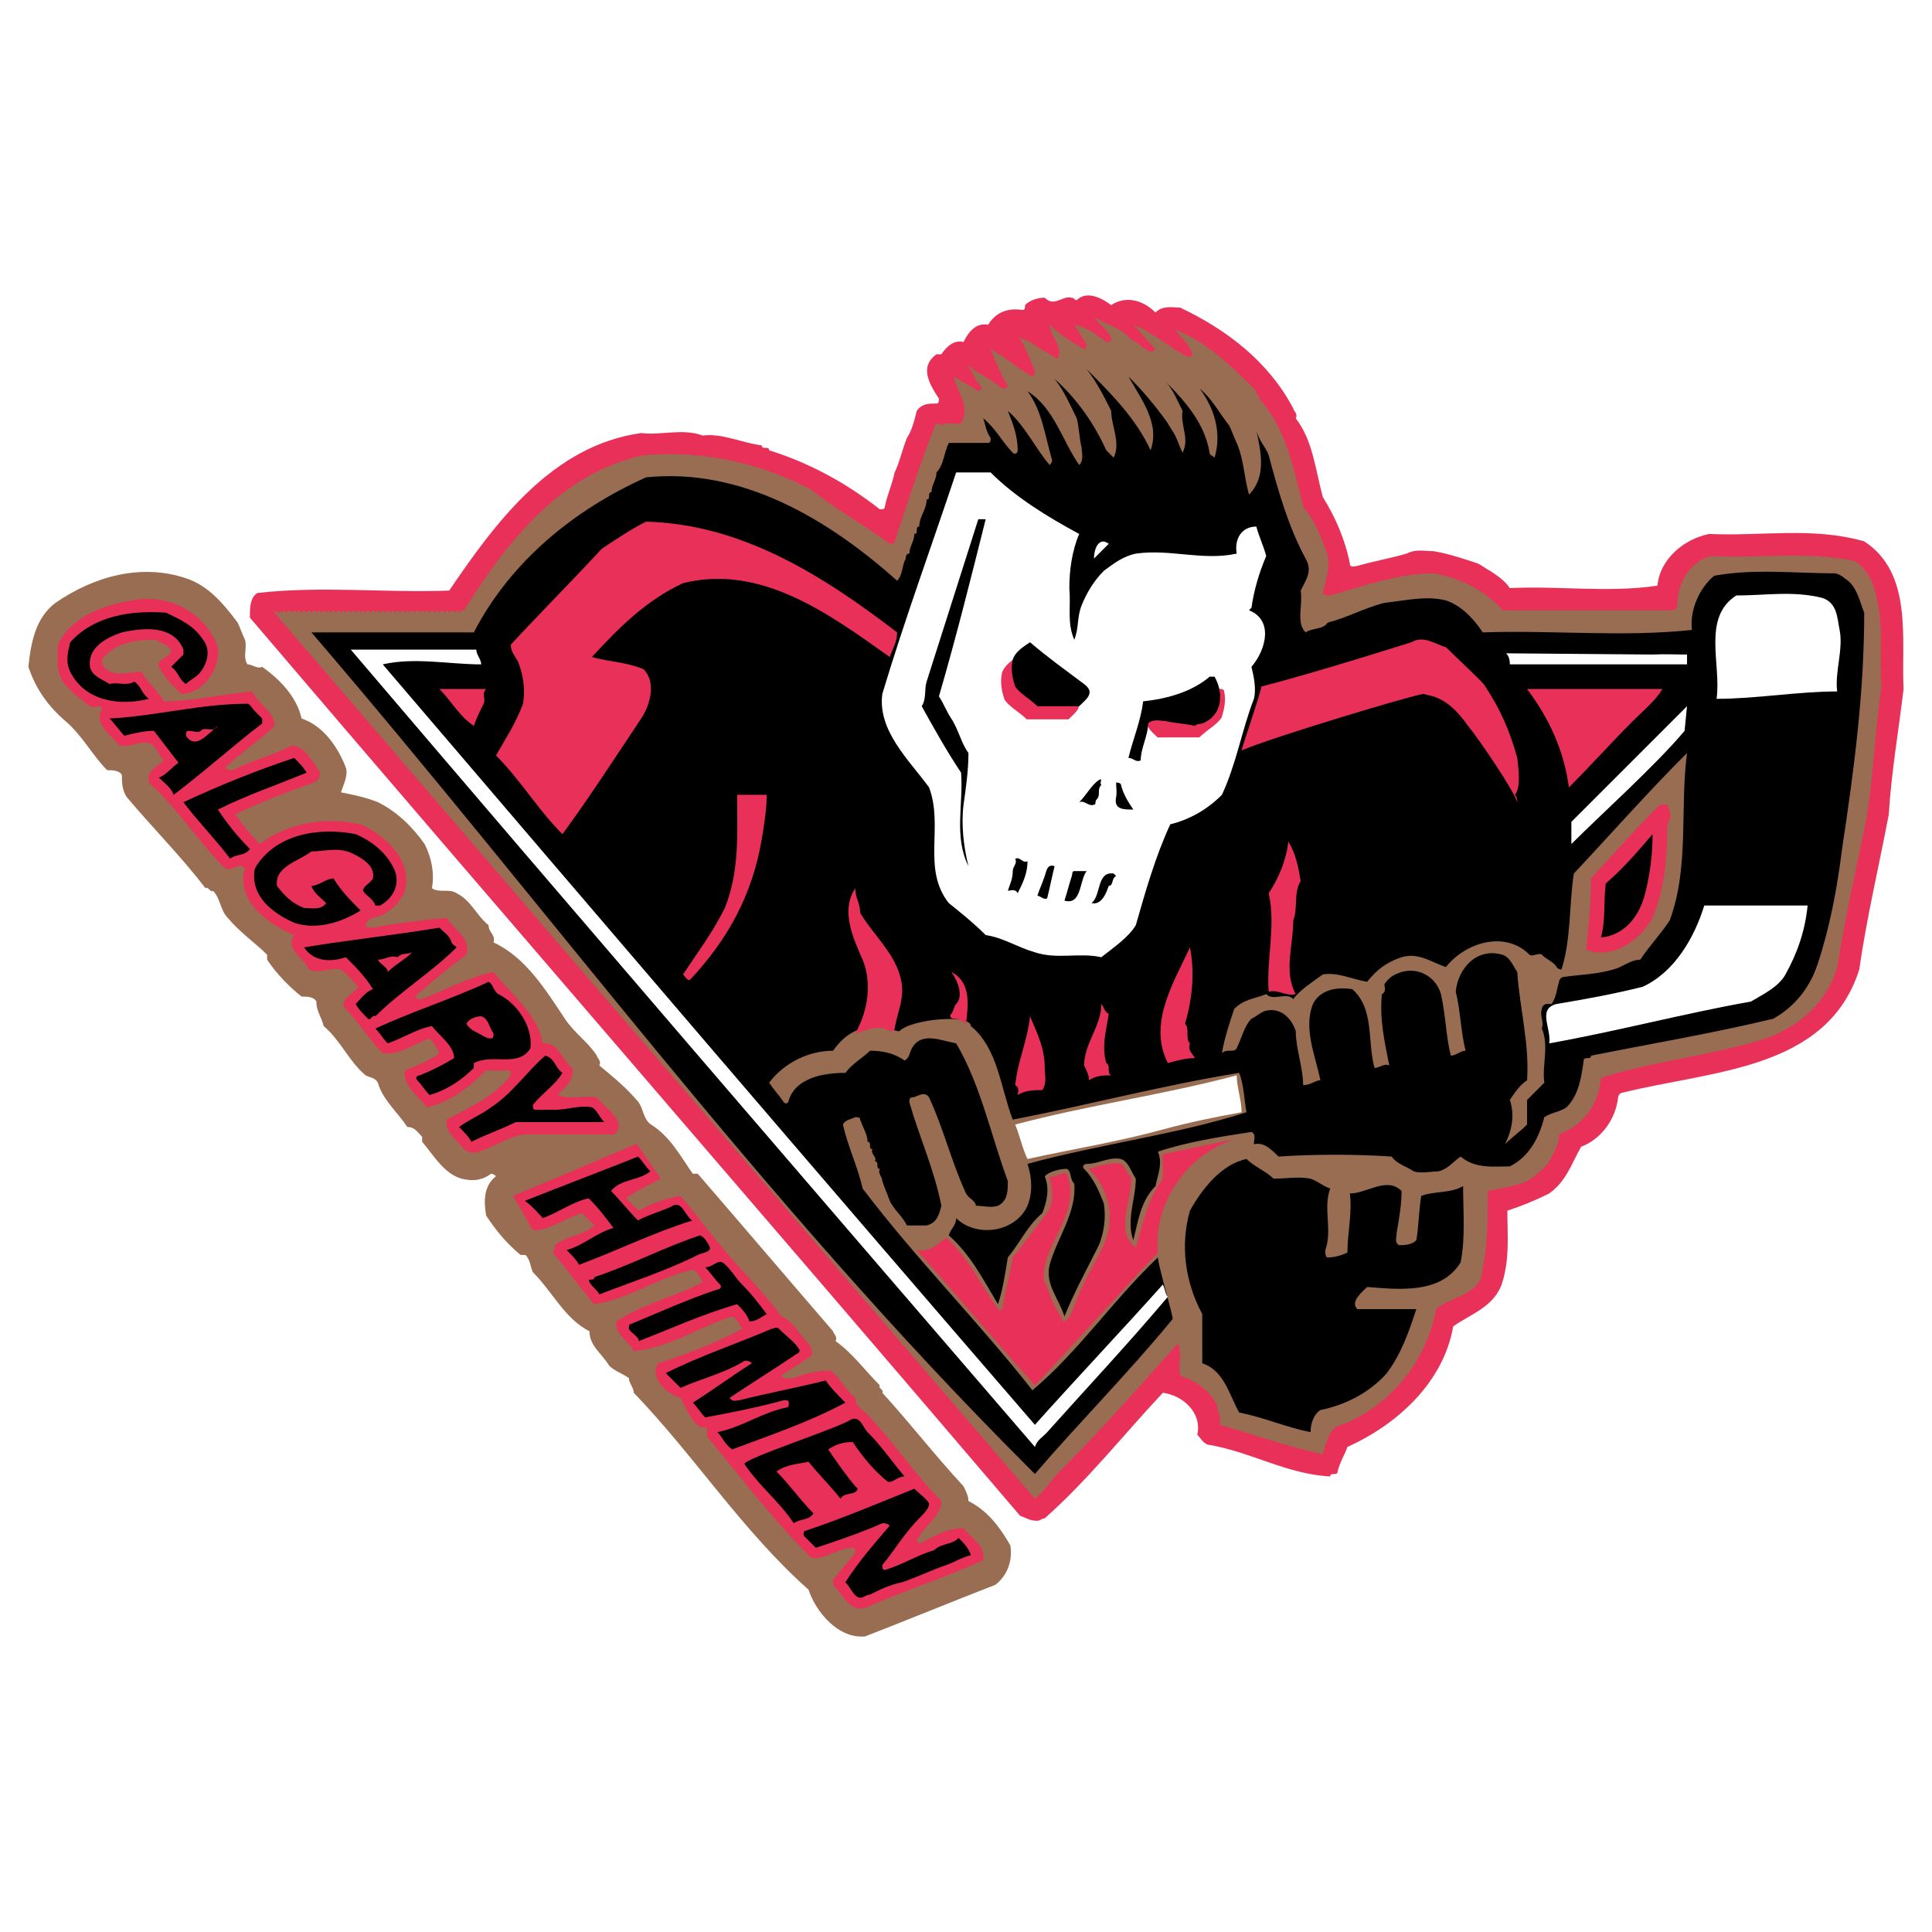
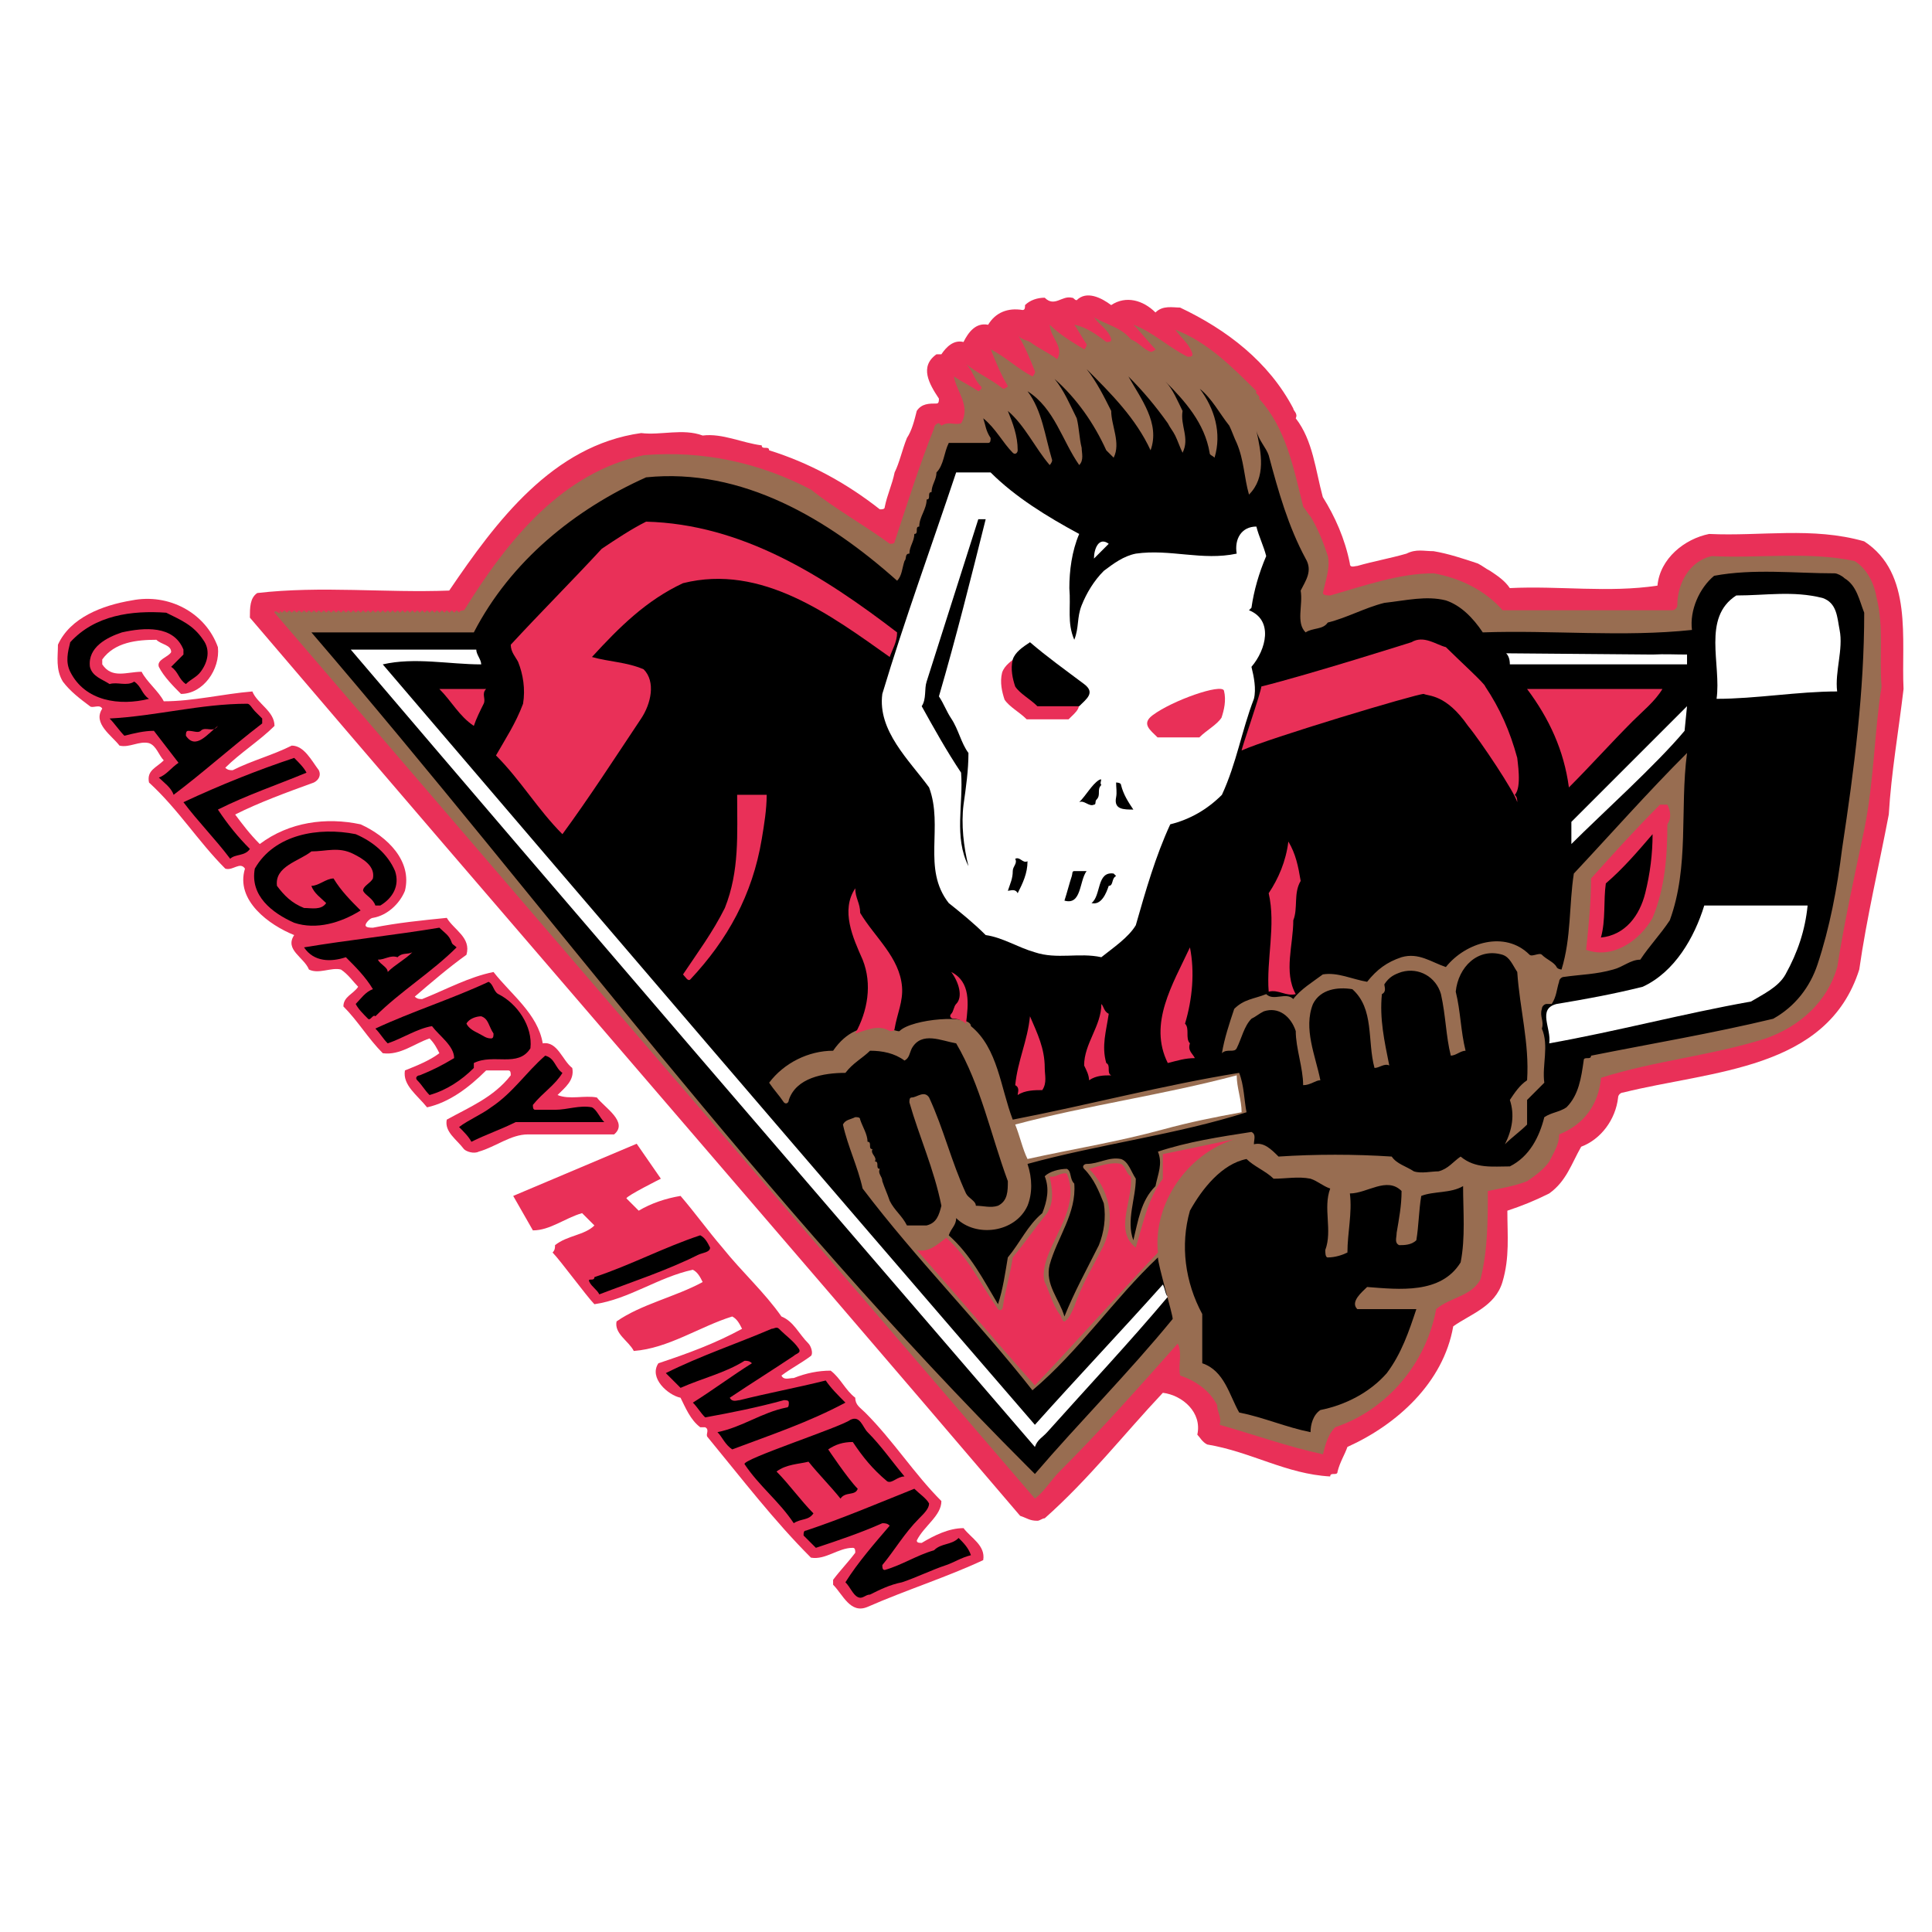
<svg xmlns="http://www.w3.org/2000/svg" version="1.0" id="Layer_1" x="0px" y="0px" width="192.756px" height="192.756px" viewBox="0 0 192.756 192.756" enable-background="new 0 0 192.756 192.756" xml:space="preserve">
  <g>
    <polygon fill-rule="evenodd" clip-rule="evenodd" fill="#FFFFFF" points="0,0 192.756,0 192.756,192.756 0,192.756 0,0  " />
-     <path fill-rule="evenodd" clip-rule="evenodd" fill="#986D51" d="M100.798,154.182c0.245,1.473-0.246,2.947-1.474,3.928   c-4.419,1.719-8.593,3.438-13.012,5.156c-2.701,0.246-4.911-2.455-5.647-4.664c-6.629-5.893-11.294-13.258-17.432-19.643   c0-0.49-0.491-0.982-0.491-1.473c-0.737-0.49-1.473-0.736-1.964-1.229c-0.736-1.227-1.964-1.963-1.964-3.436   c-2.455-1.229-3.683-3.93-5.647-5.893c-0.246-0.492-0.246-1.229-0.737-1.719h-0.491c-1.474-1.229-2.456-2.455-3.438-3.93   c-0.246-1.473-0.246-2.945,0.982-3.928c0,0-0.245-0.246-0.491-0.246c-0.982,0.736-1.964,0.736-2.946,0.492   c-1.719-0.492-2.701-2.211-3.928-3.684c0,0,0-0.246,0-0.49c-0.491-0.492-0.737-0.982-1.474-0.982   c-0.982-1.473-2.455-2.701-2.946-4.42c-0.246-0.49-0.737-0.49-1.228-0.736c-1.718-1.473-2.455-3.438-4.173-4.91   c-0.246-0.982-0.737-1.473-0.737-2.455c-0.246-0.492-0.982-0.492-1.473-0.492c-1.228-0.98-2.455-2.209-3.438-3.682   c0-0.245,0-0.491,0-0.491c-1.228-1.228-2.701-2.209-3.928-3.683c-0.736-0.737-0.736-1.964-1.473-2.701   c-0.246,0.246-0.491-0.491-0.737-0.246c-2.456-3.191-5.156-5.892-7.856-9.084c-0.491-0.736-0.491-1.473-0.491-2.209   c-0.246-0.491-0.982-0.491-1.473-0.491c-1.473-1.473-2.455-3.438-4.174-4.91c-1.719-1.474-2.946-3.192-3.683-5.402   c0.246-2.455,0.737-4.911,2.701-6.383c3.928-2.701,8.593-3.929,13.013-2.456c2.21,0.737,3.683,2.456,5.156,4.419   c0.245,0.491,0.491,1.228,0.736,1.719c0.246,0.736-0.246,1.718,0.246,2.455c0.491,0,0.982,0.491,1.473,0.246   c1.718,1.228,3.437,2.946,3.928,5.156c2.21,0.737,3.683,2.946,4.419,4.911c0.246,0.737-0.246,1.719-0.491,2.455   c1.228,0.246,2.455,0.491,3.683,0.982c1.964,0.982,3.437,2.455,4.665,4.174c0.736,1.473,0.982,2.946,0.736,4.419   c0.736,0.491,1.719,0,2.455,0.491c1.473,0.737,1.964,2.21,3.192,3.192c0,0.737,0.736,0.982,0.491,1.719   c3.191,1.473,5.156,4.664,7.12,7.611c0.982,1.473,2.209,2.209,3.191,3.682c0,0.246,0.491,0.492,0.246,0.982   c1.473,1.229,2.701,2.209,3.928,3.684c0.491,0.736,0.491,1.719,1.228,2.209c1.964,1.229,2.946,3.191,4.173,4.91h0.491   c4.665,5.402,8.839,10.312,13.503,15.715c0,0.244,0.491,0.49,0.246,0.98c1.718,1.229,2.946,2.947,4.419,4.42   c-0.245,0.246,0.491,0.49,0.246,0.736c2.701,2.947,5.156,6.139,8.102,9.33c0.246,0.49,0.491,0.982,0.491,1.473   C98.588,150.744,99.815,152.463,100.798,154.182L100.798,154.182z" />
    <path fill-rule="evenodd" clip-rule="evenodd" fill="#E93058" d="M86.312,140.924c2.826,2.826,4.91,6.139,7.611,8.838   c0,1.473-1.719,2.455-2.455,3.93c0,0.244,0.245,0.244,0.491,0.244c1.228-0.736,2.7-1.473,4.173-1.473   c0.737,0.982,2.21,1.719,1.964,3.191c-3.683,1.719-7.611,2.947-11.539,4.666c-1.719,0.736-2.456-1.229-3.438-2.211   c0,0,0-0.244,0-0.49c0.737-0.982,1.474-1.719,2.21-2.701c0-0.244,0-0.49-0.246-0.49c-1.473,0-2.701,1.227-4.174,0.98   c-3.683-3.682-6.875-7.855-10.312-12.029c-0.245-0.246,0.246-0.736-0.245-0.982c-0.246,0-0.246,0-0.491,0   c-0.982-0.736-1.473-1.965-1.964-2.945c-1.228-0.246-3.192-1.965-2.21-3.438c2.946-0.982,5.647-1.965,8.348-3.438   c-0.246-0.492-0.491-0.982-0.982-1.229c-3.192,0.982-6.384,3.191-9.821,3.438c-0.491-0.982-1.964-1.719-1.719-2.945   c2.455-1.719,5.893-2.455,8.593-3.93c-0.246-0.49-0.491-0.98-0.982-1.227c-3.437,0.736-6.383,2.945-9.82,3.438   c-0.737-0.736-3.438-4.42-4.174-5.156c0.246-0.246,0.246-0.492,0.246-0.736c1.228-0.982,2.946-0.982,3.929-1.965   c-0.491-0.49-0.737-0.736-1.228-1.229c-1.718,0.492-3.191,1.721-4.91,1.721l-1.964-3.438l12.319-5.207l2.412,3.488   c0,0-3.437,1.719-3.437,1.963c0.491,0.492,0.737,0.736,1.228,1.229c1.228-0.736,2.701-1.229,4.174-1.473   c1.473,1.717,2.7,3.438,4.173,5.154c1.964,2.457,4.174,4.42,5.893,6.875c1.227,0.492,1.718,1.719,2.7,2.701   c0.246,0.246,0.491,0.982,0.246,1.229c-0.982,0.736-1.964,1.227-2.946,1.963c0.245,0.492,0.736,0.246,1.227,0.246   c1.228-0.49,2.456-0.736,3.683-0.736c0.982,0.736,1.473,1.963,2.455,2.701C85.33,140.188,85.821,140.432,86.312,140.924   L86.312,140.924z" />
    <path fill-rule="evenodd" clip-rule="evenodd" fill="#E93058" d="M52.675,113.18c-1.718,0-3.192,1.229-4.91,1.719   c-0.491,0.246-1.228,0-1.473-0.246c-0.737-0.982-1.964-1.719-1.719-2.945c2.209-1.229,4.665-2.211,6.384-4.42   c0-0.246,0-0.49-0.246-0.49c-0.737,0-1.473,0-2.21,0c-1.719,1.717-3.683,3.191-5.893,3.682c-0.982-1.227-2.455-2.209-2.209-3.682   c1.228-0.492,2.455-0.982,3.437-1.719c-0.245-0.492-0.491-0.982-0.982-1.475c-1.473,0.492-2.946,1.719-4.665,1.475   c-1.473-1.475-2.455-3.191-3.928-4.666c0-0.982,0.982-1.227,1.473-1.963c-0.491-0.492-0.982-1.229-1.719-1.719   c-0.982-0.246-2.209,0.491-3.191,0c-0.491-1.228-2.455-1.964-1.474-3.438c-2.455-0.982-5.892-3.437-4.91-6.629   c-0.491-0.736-1.228,0.246-1.964,0c-2.701-2.701-4.665-5.893-7.611-8.593c-0.246-1.228,0.736-1.473,1.473-2.209   c-0.491-0.491-0.737-1.473-1.473-1.719c-0.982-0.245-1.964,0.491-2.946,0.246c-0.737-0.982-2.701-2.21-1.719-3.683   c-0.246-0.491-0.982,0-1.228-0.246c-0.982-0.736-1.964-1.473-2.701-2.455c-0.736-1.228-0.491-2.456-0.491-3.683   c1.228-2.701,4.419-3.928,7.366-4.419c3.683-0.737,7.366,1.228,8.593,4.665c0.246,2.21-1.473,4.665-3.683,4.665   c-0.736-0.737-1.718-1.719-2.209-2.701c-0.246-0.736,0.982-0.982,1.228-1.473c0-0.736-0.982-0.736-1.473-1.228   c-1.964,0-4.174,0.246-5.401,1.964c0,0.245,0,0.245,0,0.491c0.982,1.473,2.456,0.737,3.928,0.737   c0.491,0.982,1.719,1.964,2.21,2.946c2.946,0,5.893-0.737,8.839-0.982c0.491,1.227,2.209,1.964,2.209,3.437   c-1.473,1.473-3.438,2.701-4.911,4.174c0.246,0.246,0.491,0.246,0.737,0.246c1.964-0.982,3.928-1.473,5.893-2.455   c1.228,0,1.964,1.473,2.701,2.455c0.246,0.491,0,0.982-0.491,1.228c-2.701,0.982-5.401,1.964-7.856,3.192   c0.736,0.982,1.473,1.964,2.455,2.946c2.946-2.21,6.629-2.701,10.066-1.964c2.701,1.228,5.156,3.683,4.419,6.629   c-0.491,1.228-1.719,2.456-3.192,2.701c-0.246,0-0.737,0.491-0.737,0.736c0,0.246,0.491,0.246,0.737,0.246   c2.455-0.491,4.911-0.737,7.366-0.982c0.737,1.228,2.455,1.964,1.964,3.683c-1.718,1.228-3.437,2.7-5.156,4.173   c0.246,0.246,0.491,0.246,0.737,0.246c2.455-0.982,4.665-2.209,7.12-2.7c1.719,2.21,4.419,4.173,4.91,7.12   c1.473-0.246,1.964,1.719,2.946,2.455c0.246,1.227-0.736,1.963-1.473,2.701c1.228,0.49,2.701,0,3.928,0.244   c0.737,0.982,3.192,2.455,1.719,3.684C58.322,113.18,55.622,113.18,52.675,113.18L52.675,113.18z" />
    <path fill-rule="evenodd" clip-rule="evenodd" d="M20.021,67.022c-0.417,0.556-0.982,0.736-1.473,1.228   c-0.736-0.491-0.736-1.228-1.473-1.719c0.491-0.491,0.737-0.736,1.228-1.228c0-0.246,0-0.246,0-0.491   c-0.982-2.455-3.929-2.209-6.138-1.719c-1.473,0.491-3.438,1.473-3.192,3.438c0.246,0.982,1.228,1.228,1.964,1.719   c0.736-0.246,1.719,0.245,2.455-0.246c0.736,0.491,0.736,1.228,1.473,1.719c-2.946,0.736-6.384,0.246-7.857-2.701   c-0.491-0.982-0.245-1.964,0-2.946c2.455-2.701,6.138-3.192,9.576-2.946c1.473,0.736,2.701,1.228,3.683,2.701   C21.003,64.812,20.758,66.04,20.021,67.022L20.021,67.022z" />
    <path fill-rule="evenodd" clip-rule="evenodd" d="M25.422,70.95c0.246,0.246,0.491,0.491,0.737,0.736c0,0.246,0,0.491,0,0.491   c-3.192,2.455-5.893,4.91-8.839,7.12c-0.246-0.736-0.982-1.228-1.473-1.719c0.737-0.245,1.228-0.982,1.964-1.473   c-0.737-0.982-1.719-2.209-2.456-3.191c-0.982,0-1.964,0.245-2.946,0.491c-0.491-0.491-0.982-1.228-1.473-1.719   c4.665-0.245,9.084-1.473,13.749-1.473C24.932,70.213,25.177,70.705,25.422,70.95L25.422,70.95z" />
    <path fill-rule="evenodd" clip-rule="evenodd" d="M21.74,80.771c0.982,1.473,1.964,2.701,3.192,3.928   c-0.491,0.737-1.473,0.491-1.964,0.982c-1.473-1.964-3.192-3.683-4.665-5.646c3.683-1.719,7.365-3.192,11.048-4.419   c0.492,0.491,0.982,0.982,1.228,1.473C27.632,78.316,24.686,79.298,21.74,80.771L21.74,80.771z" />
    <path fill-rule="evenodd" clip-rule="evenodd" d="M35.244,85.19c-1.473-0.736-2.701-0.246-4.174-0.246   c-1.228,0.982-3.683,1.473-3.438,3.438c0.737,0.982,1.473,1.718,2.701,2.209c0.737,0,1.719,0.246,2.209-0.491   c-0.491-0.491-1.228-0.982-1.473-1.718c0.736,0,1.473-0.737,2.209-0.737c0.736,1.228,1.718,2.21,2.701,3.192   c-1.964,1.228-4.419,1.964-6.629,1.228c-2.209-0.982-4.419-2.701-3.928-5.402c1.964-3.438,6.384-4.174,10.066-3.438   c1.719,0.737,3.192,1.964,3.928,3.683c0.491,1.473-0.245,2.701-1.473,3.437c-0.245,0-0.491,0-0.491,0   c-0.246-0.736-0.982-0.982-1.228-1.473c0-0.491,0.736-0.736,0.982-1.228C37.453,86.418,36.226,85.681,35.244,85.19L35.244,85.19z" />
    <path fill-rule="evenodd" clip-rule="evenodd" d="M45.064,94.029c0.078,0.233,0.246,0.245,0.491,0.491   c-2.455,2.455-5.647,4.419-8.102,6.874c-0.246-0.246-0.491,0.492-0.736,0.246c-0.491-0.492-0.982-0.982-1.228-1.475   c0.491-0.49,0.982-1.227,1.719-1.473c-0.737-1.227-1.719-2.209-2.701-3.191c-1.473,0.491-3.192,0.491-4.174-0.982   c4.419-0.737,9.084-1.228,13.503-1.964C44.328,93.047,44.819,93.292,45.064,94.029L45.064,94.029z" />
    <path fill-rule="evenodd" clip-rule="evenodd" d="M49.729,99.186c1.863,0.932,3.438,3.191,3.192,5.4   c-1.228,1.965-3.683,0.492-5.647,1.473v0.492c-1.228,1.227-2.701,2.209-4.419,2.701c-0.491-0.492-0.736-0.982-1.228-1.475   c-0.246-0.244,0-0.49,0.245-0.49c1.228-0.49,2.21-0.982,3.438-1.719c0-1.227-1.474-2.209-2.21-3.191   c-1.473,0.244-2.946,1.227-4.419,1.719c-0.491-0.492-0.737-0.982-1.228-1.475c3.683-1.717,7.611-2.945,11.294-4.664   C49.238,98.203,49.238,98.939,49.729,99.186L49.729,99.186z" />
    <path fill-rule="evenodd" clip-rule="evenodd" d="M55.376,110.725c1.228,0,2.456-0.49,3.683-0.246   c0.491,0.246,0.737,0.982,1.228,1.473c-2.946,0-5.893,0-8.839,0c-1.473,0.738-2.946,1.229-4.419,1.965   c-0.246-0.49-0.736-0.982-1.228-1.473c0.982-0.736,2.209-1.229,3.192-1.965c2.209-1.473,3.437-3.438,5.401-5.156   c0.982,0.246,0.982,1.229,1.719,1.719c-0.737,1.229-1.964,1.965-2.946,3.193c0,0.244,0,0.49,0.246,0.49   C54.148,110.725,54.64,110.725,55.376,110.725L55.376,110.725z" />
-     <path fill-rule="evenodd" clip-rule="evenodd" d="M60.959,118.828c0.982,0.982,1.719,1.965,2.701,2.945   c0.736-0.49,3.192-1.227,3.437-1.473c0.982-0.49,1.228,0.982,1.964,1.473c-3.928,1.229-7.365,2.947-11.294,4.42   c-0.246-0.49-0.736-0.982-1.228-1.473c1.719-0.49,2.946-1.719,4.665-2.209c-0.737-0.982-1.473-1.965-2.456-2.947   c-1.473,0.246-3.128,1.471-4.601,1.963c0,0-1.046-1.227-1.782-1.717c3.683-1.473,7.611-2.947,11.294-4.42   c0.491,0.49,0.736,0.982,1.228,1.473C63.66,117.846,61.941,117.6,60.959,118.828L60.959,118.828z" />
    <path fill-rule="evenodd" clip-rule="evenodd" d="M69.616,125.211c-3.144,1.572-6.629,2.699-9.821,3.928   c-0.246-0.49-0.737-0.736-0.982-1.229c-0.246-0.49,0.491,0,0.491-0.49c3.683-1.229,6.875-2.947,10.557-4.174   c0.491,0.246,0.736,0.736,0.982,1.227C70.844,124.965,70.107,124.965,69.616,125.211L69.616,125.211z" />
-     <path fill-rule="evenodd" clip-rule="evenodd" d="M74.036,128.156c0.982,0.982,1.719,1.965,2.456,2.947   c-0.492,0.244-0.982,0.736-1.719,0.736c-0.246-0.736-0.737-1.229-1.228-1.719c-3.437,0.982-6.629,2.455-9.821,3.682   c0-0.49-0.736-0.736-0.982-1.227c0-0.246,0-0.492,0.246-0.492c2.946-1.227,5.647-2.455,8.593-3.436   c0.246,0,0.491-0.246,0.246-0.492c-0.491-0.49-0.982-1.227-1.473-1.719c0.736,0,1.228-0.736,1.718-0.49   C72.808,126.438,73.299,127.42,74.036,128.156L74.036,128.156z" />
    <path fill-rule="evenodd" clip-rule="evenodd" d="M79.683,134.539c0.304,0.457-0.246,0.492-0.491,0.738   c-2.209,1.473-4.174,2.699-6.383,4.174c0.246,0.49,0.736,0.244,0.982,0.244c2.946-0.736,5.647-1.227,8.593-1.963   c0.491,0.736,1.228,1.473,1.964,2.209c-3.683,1.965-7.366,3.191-11.294,4.666c-0.737-0.492-0.982-1.229-1.473-1.721   c2.455-0.49,4.419-1.963,6.875-2.455c0.246,0,0.246-0.244,0.246-0.49s-0.246-0.246-0.491-0.246   c-2.701,0.736-5.156,1.229-7.856,1.719c-0.491-0.49-0.737-0.982-1.228-1.473c1.964-1.229,3.929-2.701,5.893-3.928   c-0.245-0.246-0.491-0.246-0.736-0.246c-1.964,1.229-4.174,1.719-6.383,2.701c-0.491-0.492-0.982-0.982-1.473-1.473   c3.437-1.719,7.12-2.947,10.557-4.42c0.246,0,0.491-0.246,0.737,0C78.455,133.312,79.191,133.803,79.683,134.539L79.683,134.539z" />
    <path fill-rule="evenodd" clip-rule="evenodd" d="M86.558,142.887c1.355,1.357,2.455,2.947,3.683,4.42   c-0.737,0-1.228,0.736-1.719,0.492c-1.473-1.229-2.455-2.455-3.437-3.93c-0.982,0-1.718,0.246-2.455,0.738   c0,0,1.964,2.945,2.946,3.928c-0.246,0.736-1.228,0.244-1.719,0.982c-0.982-1.229-2.209-2.455-3.192-3.684   c-0.982,0.246-2.209,0.246-3.191,0.982c1.228,1.227,2.455,2.945,3.683,4.174c-0.491,0.736-1.228,0.49-1.964,0.982   c-1.473-2.211-3.437-3.684-4.91-5.893c-0.246-0.492,9.575-3.684,10.557-4.42C85.821,141.17,86.066,142.396,86.558,142.887   L86.558,142.887z" />
    <path fill-rule="evenodd" clip-rule="evenodd" d="M91.713,151.48c-1.493,1.494-2.455,3.193-3.683,4.666c0,0.244,0,0.49,0.246,0.49   c1.719-0.49,3.192-1.473,4.911-1.963c0.736-0.738,1.719-0.492,2.455-1.229c0.491,0.49,0.982,0.982,1.228,1.719   c-0.982,0.244-1.719,0.736-2.455,0.982c-1.473,0.49-2.946,1.227-4.419,1.719c-1.228,0.244-2.21,0.736-3.192,1.227   c-0.491,0-0.737,0.492-1.228,0.246c-0.491-0.246-0.737-0.982-1.228-1.473c1.228-1.965,2.946-3.93,4.419-5.648   c-0.246-0.244-0.491-0.244-0.737-0.244c-2.209,0.98-4.419,1.719-6.629,2.455c-0.491-0.492-0.737-0.736-1.228-1.229   c0-0.246,0-0.49,0.246-0.49c3.683-1.229,7.12-2.701,10.803-4.174c0.491,0.49,1.228,0.982,1.473,1.473   C92.695,150.498,92.204,150.99,91.713,151.48L91.713,151.48z" />
    <path fill-rule="evenodd" clip-rule="evenodd" fill="#E93058" d="M103.498,151.727c-0.776,0-0.982-0.246-1.719-0.492   c-25.534-29.953-51.314-59.66-76.848-89.614c0-0.982,0-1.964,0.736-2.455c6.384-0.736,12.768,0,19.151-0.245   c4.665-6.875,10.312-14.486,19.15-15.714c1.964,0.246,4.174-0.491,6.138,0.246c1.964-0.246,3.928,0.737,5.892,0.982   c0,0.491,0.737,0,0.737,0.491c3.928,1.228,7.611,3.191,11.048,5.892c0.246,0,0.491,0,0.491-0.246   c0.245-1.228,0.737-2.21,0.982-3.437c0.491-0.982,0.737-2.209,1.228-3.438c0.491-0.736,0.736-1.718,0.982-2.701   c0.491-0.736,1.228-0.736,1.964-0.736c0.246,0,0.246-0.246,0.246-0.491c-0.982-1.473-1.964-3.192-0.246-4.419   c0.246,0,0.491,0,0.491,0c0.491-0.736,1.228-1.473,2.209-1.228c0.491-0.982,1.228-1.964,2.456-1.719   c0.736-1.228,1.964-1.719,3.438-1.473c0.245,0,0.245-0.246,0.245-0.491c0.491-0.491,1.228-0.736,1.964-0.736   c0.982,0.982,1.719-0.245,2.701,0c0.245,0,0.245,0.246,0.491,0.246c0.981-0.982,2.455-0.246,3.438,0.491   c1.473-0.981,3.191-0.491,4.419,0.737c0.736-0.737,1.719-0.491,2.455-0.491c4.665,2.209,8.839,5.401,11.294,10.066   c0,0.246,0.491,0.491,0.245,0.982c1.719,2.209,1.965,5.156,2.701,7.856c1.228,1.964,2.21,4.174,2.7,6.629   c0,0.491,0.492,0.246,0.737,0.246c1.718-0.491,3.191-0.736,4.91-1.228c0.982-0.491,1.719-0.246,2.701-0.246   c1.473,0.246,2.945,0.737,4.419,1.228c0.491,0.246,0.736,0.491,1.228,0.737c0.736,0.491,1.474,0.982,1.964,1.719   c4.911-0.246,9.821,0.491,14.731-0.246c0.246-2.701,2.701-4.665,5.156-5.156c5.156,0.246,10.312-0.736,15.468,0.737   c4.91,3.192,3.683,9.821,3.928,14.731c-0.49,4.174-1.228,8.347-1.473,12.521c-0.982,5.156-2.21,10.312-2.946,15.468   c-3.191,10.067-14.73,10.067-23.57,12.276c-0.245,0-0.49,0.246-0.49,0.49c-0.246,2.211-1.719,4.174-3.684,4.912   c-0.981,1.717-1.473,3.436-3.191,4.664c-1.473,0.736-2.701,1.227-4.174,1.719c0,2.455,0.245,4.664-0.491,7.119   s-3.191,3.193-4.91,4.42c-0.982,5.646-5.647,9.822-10.558,12.031c-0.245,0.736-0.736,1.473-0.982,2.455c0,0.49-0.735,0-0.735,0.49   c-4.42-0.244-7.857-2.455-12.276-3.191c-0.491-0.246-0.737-0.736-0.982-0.982c0.491-2.209-1.473-3.928-3.438-4.174   c-3.928,4.174-7.365,8.594-11.785,12.521C103.989,151.48,103.743,151.727,103.498,151.727L103.498,151.727z" />
    <path fill-rule="evenodd" clip-rule="evenodd" fill="#986D51" d="M105.708,146.816c-0.868,0.867-1.474,1.963-2.455,2.701   c-25.289-29.463-50.578-58.926-75.866-88.388c0-0.491,0.736,0.491,0.491-0.246l0.246,0.246l0.246-0.246l0.245,0.246l0.246-0.246   l0.246,0.246l0.245-0.246l0.246,0.246l0.246-0.246l0.245,0.246l0.246-0.246l0.246,0.246l0.246-0.246l0.246,0.246l0.245-0.246   l0.246,0.246l0.246-0.246l0.246,0.246l0.246-0.246l0.245,0.246l0.246-0.246l0.246,0.246l0.246-0.246l0.246,0.246l0.246-0.246   l0.245,0.246l0.246-0.246l0.246,0.246l0.246-0.246l0.245,0.246l0.246-0.246l0.245,0.246l0.246-0.246l0.246,0.246l0.246-0.246   l0.245,0.246l0.246-0.246l0.245,0.246l0.246-0.246l0.246,0.246l0.246-0.246l0.245,0.246l0.246-0.246l0.246,0.246l0.245-0.246   l0.245,0.246l0.246-0.246l0.245,0.246l0.246-0.246l0.246,0.246l0.246-0.246l0.246,0.246l0.245-0.246l0.246,0.246l0.245-0.246   l0.246,0.246l0.246-0.246l0.245,0.246l0.246-0.246l0.246,0.246l0.245-0.246l0.246,0.246l0.246-0.246l0.246,0.246l0.246-0.246   l0.245,0.246l0.246-0.246l0.246,0.246l0.246-0.246l0.246,0.246l0.245-0.246l0.246,0.246l0.245-0.246l0.246,0.246   c0-0.246,0.491-0.246,0.491-0.246c4.419-7.12,9.821-13.749,17.923-15.468c5.893-0.491,11.54,0.737,16.695,3.438   c2.456,1.964,5.156,3.437,7.857,5.401c0.246,0,0.491,0,0.491-0.246c1.228-3.683,2.455-7.611,3.929-11.294   c0-0.246,0.245-0.491,0.491-0.491l0.246,0.246c0.736-0.491,1.228,0,1.964-0.246c0.982-1.719-0.491-3.192-0.737-4.665   c0.737,0.491,1.719,0.982,2.455,1.473c0,0,0.491-0.245,0.245-0.491c-0.736-0.737-0.736-1.473-1.473-2.209   c1.228,0.982,2.455,1.473,3.683,2.455c0.246,0,0.491-0.246,0.491-0.246c-0.736-1.228-1.228-2.456-1.719-3.683   c1.474,0.737,2.701,1.964,4.174,2.701c0,0,0.246-0.245,0.246-0.491c-0.491-1.228-0.982-2.455-1.719-3.683   c0.245,0.491,0.736,0.491,1.228,0.737c0.981,0.736,1.719,0.982,2.7,1.718c0.737-1.227-0.736-2.209-0.736-3.437   c0.982,0.982,2.21,1.719,3.438,2.455c0,0,0.245-0.245,0.245-0.491c-0.491-0.737-0.736-1.228-1.228-1.964   c1.228,0.246,2.21,0.982,3.191,1.719c0.246,0,0.492,0,0.492-0.246c-0.246-0.982-1.229-1.473-1.72-2.209   c1.228,0.736,2.701,0.982,3.684,2.209c0.736,0.246,1.228,0.982,1.964,1.228c0.246,0,0.491-0.246,0.491-0.246   c-0.736-0.736-1.474-1.718-2.21-2.455c1.965,0.737,3.438,2.21,5.401,3.192c0.246,0,0.491,0,0.491-0.246   c-0.245-0.982-1.228-1.719-1.719-2.456c3.192,1.228,5.647,3.683,8.103,6.138c-0.246,0.246,0.491,0.491,0.245,0.737   c2.701,2.946,3.438,6.875,4.42,10.803c0.245,0.246,0.491,0.737,0.736,0.982c0.736,1.228,1.228,2.455,1.719,3.928   c0.246,1.228-0.246,2.455-0.491,3.683c0,0.246,0.491,0.246,0.737,0.246c3.437-0.982,6.874-2.209,10.312-2.209   c2.7,0.491,5.155,1.719,6.874,3.683c5.647,0,11.294,0,16.94,0c0.246,0,0.491-0.246,0.491-0.491c0-2.21,1.229-4.42,3.438-4.911   c4.664,0.246,9.574-0.491,14.239,0.491c1.228,0.737,1.965,2.21,2.21,3.683c0.736,2.946,0.245,5.892,0.491,8.838   c-0.736,4.665-0.736,9.33-1.719,14.241c-0.982,4.665-1.965,9.084-2.7,13.749c-0.982,3.438-3.684,5.893-7.121,7.119   c-5.4,1.719-11.048,2.211-16.449,3.93c-0.246,2.701-1.719,4.664-4.174,5.646c0,0.982-0.491,1.719-0.982,2.701   c-0.491,0.736-1.473,1.473-2.21,1.963c-1.228,0.492-2.701,0.736-3.928,0.982c0,2.947,0,5.893-0.736,8.84   c-0.982,1.719-2.947,1.719-4.42,2.945c-0.982,5.402-4.91,10.066-10.066,11.785c-0.736,0.736-0.982,1.719-1.228,2.701   c-3.438-0.736-6.875-1.965-10.312-2.945c0.245-0.738-0.246-1.229-0.246-1.965c-0.736-1.475-2.209-2.455-3.683-2.947   c-0.245-0.982,0.246-2.209-0.245-3.191C113.564,138.469,109.882,142.643,105.708,146.816L105.708,146.816z" />
    <path fill-rule="evenodd" clip-rule="evenodd" d="M102.516,146.324c-26.588-26.588-47.63-55.487-71.446-83.231   c5.401,0,10.802,0,16.204,0c3.683-7.12,10.066-12.276,17.187-15.468c9.575-0.982,18.168,4.174,25.043,10.312   c0.491-0.491,0.491-1.228,0.737-1.964c0.246-0.245,0-0.736,0.491-0.736c0-0.736,0.491-1.228,0.491-1.964   c0.491,0,0-0.736,0.491-0.736c0-0.982,0.737-1.719,0.737-2.701c0.491,0,0-0.737,0.491-0.737c0-0.737,0.491-1.227,0.491-1.964   c0.737-0.737,0.737-1.964,1.228-2.946c1.228,0,2.701,0,3.929,0c0.245,0,0.245-0.246,0.245-0.491   c-0.49-0.736-0.49-1.228-0.736-1.964c1.228,0.982,1.964,2.455,2.946,3.437c0.245,0.246,0.491,0,0.491-0.245   c0-1.474-0.491-2.701-0.982-3.929c1.719,1.473,2.701,3.683,4.174,5.401c0,0,0.246-0.245,0.246-0.491   c-0.737-2.455-0.982-4.91-2.456-6.875c2.701,1.719,3.438,4.911,5.156,7.366c0.491-0.491,0.245-1.228,0.245-1.719   c-0.245-0.982-0.245-1.964-0.49-2.946c-0.737-1.473-1.228-2.701-2.21-3.929c2.21,1.964,3.928,4.419,5.155,7.121   c0.246,0.245,0.492,0.491,0.737,0.736c0.736-1.473-0.245-3.192-0.245-4.665c-0.737-1.473-1.474-2.946-2.456-4.174   c2.456,2.456,4.911,4.911,6.384,8.103c0.982-2.701-0.982-5.156-2.21-7.366c1.474,1.473,2.701,2.946,3.929,4.665   c0.245,0.491,0.491,0.737,0.736,1.228c0.246,0.491,0.491,1.228,0.737,1.719c0.736-1.473-0.246-2.701,0-4.174   c-0.491-0.982-0.982-2.209-1.72-2.946c1.965,1.964,3.929,4.174,4.42,7.12c0,0.246,0.245,0.246,0.491,0.491   c0.736-2.456,0-4.911-1.474-6.875c1.228,0.982,1.965,2.455,2.946,3.683c0.246,0.491,0.491,1.228,0.737,1.719   c0.736,1.718,0.736,3.437,1.227,5.156c1.719-1.719,1.229-4.174,0.737-6.383c0.245,0.982,0.981,1.718,1.228,2.455   c0.982,3.683,1.964,7.12,3.683,10.312c0.736,1.228,0,2.209-0.491,3.192c0.246,1.473-0.491,3.191,0.491,4.173   c0.736-0.491,1.719-0.245,2.21-0.982c1.964-0.491,3.683-1.473,5.646-1.964c2.21-0.246,4.174-0.737,6.139-0.246   c1.473,0.491,2.7,1.718,3.683,3.191c6.874-0.245,13.994,0.491,20.869-0.245c-0.245-1.964,0.736-4.174,2.21-5.401   c3.928-0.737,8.102-0.246,12.03-0.246c0.246,0,0.736,0.246,0.981,0.491c1.229,0.737,1.474,2.21,1.965,3.438   c0,7.857-0.982,15.468-2.21,23.57c-0.49,3.928-1.228,7.857-2.455,11.54c-0.736,2.21-2.21,4.173-4.419,5.402   c-6.138,1.473-12.031,2.455-18.169,3.682c0,0.492-0.736,0-0.736,0.492c-0.246,1.719-0.491,3.438-1.719,4.664   c-0.736,0.492-1.474,0.492-2.21,0.982c-0.49,1.965-1.473,3.928-3.438,4.91c-1.718,0-3.438,0.246-4.91-0.982   c-0.736,0.492-1.228,1.229-2.21,1.475c-0.736,0-1.719,0.244-2.455,0c-0.736-0.492-1.719-0.738-2.209-1.475   c-3.683-0.244-7.611-0.244-11.294,0c-0.737-0.736-1.474-1.473-2.456-1.227c0-0.492,0.246-0.982-0.245-1.229   c-3.191,0.492-6.384,0.982-9.33,1.965c0.491,1.227,0,2.209-0.245,3.438c-1.474,1.473-1.719,3.438-2.21,5.4   c-0.736-1.963,0.246-4.174,0.246-6.137c-0.491-0.736-0.737-1.719-1.474-1.965c-1.228-0.246-2.21,0.49-3.438,0.49   c-0.245,0-0.491,0.246-0.245,0.492c0.981,0.982,1.473,2.209,1.964,3.438c0.245,1.473,0,2.945-0.491,4.174   c-1.228,2.455-2.455,4.664-3.437,7.119c-0.491-1.719-1.965-3.191-1.474-5.156c0.736-2.699,2.701-5.156,2.455-8.102   c-0.491-0.49-0.245-1.227-0.736-1.473c-0.736,0-1.719,0.246-2.21,0.736c0.491,1.227,0.246,2.455-0.245,3.682   c-1.474,1.229-2.21,2.947-3.438,4.42c-0.245,1.475-0.491,3.193-0.981,4.666c-1.474-2.455-2.701-4.91-4.911-6.875   c0.246-0.736,0.737-0.982,0.737-1.719c1.964,1.965,5.892,1.473,7.12-1.229c0.491-1.227,0.491-2.699,0-4.174   c7.12-1.963,14.978-2.945,21.852-5.154c-0.245-1.229-0.245-2.701-0.736-3.93c-7.611,1.229-14.977,3.193-22.588,4.666   c-1.228-3.193-1.473-7.121-4.174-9.33c0-1.229-5.893-0.736-7.12,0.49c-0.246,0.246-3.919-1.971-6.629,1.965   c-2.455,0-4.91,1.227-6.383,3.191c0.491,0.736,0.982,1.229,1.473,1.965c0.246,0.246,0.491,0,0.491-0.246   c0.736-2.209,3.437-2.701,5.647-2.701c0.736-0.982,1.718-1.473,2.455-2.209c1.228,0,2.455,0.246,3.438,0.982   c0.491-0.246,0.491-0.736,0.736-1.229c0.982-1.719,2.946-0.736,4.419-0.49c2.455,4.174,3.437,9.084,5.156,13.748   c0,0.982,0,1.965-0.981,2.455c-0.737,0.246-1.474,0-2.21,0c0-0.49-0.737-0.736-0.982-1.227c-1.473-3.191-2.209-6.383-3.683-9.576   c-0.491-0.736-1.228,0-1.719,0c-0.246,0-0.246,0.246-0.246,0.492c0.982,3.438,2.456,6.629,3.192,10.311   c-0.246,0.982-0.491,1.719-1.473,1.965c-0.737,0-1.228,0-1.964,0c-0.491-0.982-1.228-1.473-1.719-2.455   c-0.246-0.736-0.491-1.229-0.737-1.965c0-0.49-0.491-0.736-0.246-1.227c-0.491,0,0-0.736-0.491-0.736   c0.246-0.492-0.491-0.736-0.246-1.229c-0.491,0,0-0.736-0.491-0.736c0-0.736-0.492-1.473-0.737-2.209   c0-0.246-0.246-0.246-0.491-0.246c-0.491,0.246-0.982,0.246-1.228,0.736c0.491,2.211,1.473,4.174,1.964,6.383   c5.402,7.121,11.54,13.26,16.941,20.133c4.665-3.928,8.103-9.084,12.521-13.258c0,0.736,1.474,5.648,1.474,6.139   c-4.42,5.402-9.33,10.312-13.749,15.469C103.007,146.816,102.762,146.57,102.516,146.324L102.516,146.324z" />
    <path fill-rule="evenodd" clip-rule="evenodd" fill="#986D51" d="M98.097,122.264c-1.252,0-1.719-0.982-2.701-0.982   c-0.246,0-0.491,0.246-0.491,0.492c0,0.244,0,0.244,0,0.49c-0.491,1.229-1.719,1.719-2.946,2.209l-0.246-0.244   c0,0.244-0.245,0.49-0.491,0.244c-1.719-1.717-2.946-3.928-4.665-5.646c-0.492-2.209-1.474-4.418-1.964-6.629   c0.245,0,0.736-0.49,0.982-0.246c0.737,1.475,0.982,2.947,1.719,4.42c-0.246,0.492,0.491,0.736,0.246,1.229   c0.491,0,0,0.736,0.491,0.736c-0.246,0.49,0.491,0.736,0.246,1.227c0.737,0.982,1.228,2.211,2.21,2.947   c1.227,0.49,2.701,0.246,3.437-0.982c0.491-0.982,0.246-1.719,0.246-2.701c-1.228-2.945-1.964-5.893-2.946-8.838   c0-0.492,0.737,0,0.982-0.492c1.228,2.947,2.21,6.139,3.438,9.084c0.491,0.982,1.228,1.475,1.964,2.211c1.228,0,2.21,0,2.946-0.982   c0.491-0.736,0.246-1.719,0.246-2.701c-1.965-4.418-2.455-9.574-5.402-13.504c-0.737,0-1.719-0.244-2.455-0.49   c-1.473-0.246-1.964,1.473-2.946,2.209c-0.737-0.736-1.964-0.98-3.192-0.98c-0.737,0.98-1.719,1.473-2.455,2.209   c-1.228,0-2.21,0.246-3.438,0.49c-1.228,0.492-1.964,1.473-2.701,2.455c0-0.49-0.736-0.736-0.982-1.227   c1.228-2.211,3.683-3.191,6.138-2.947c1.228-2.209,3.928-2.701,6.138-1.963c2.209-1.719,5.402-2.211,7.611-0.492   c1.963,2.455,2.456,5.646,3.437,8.594c0,0.246,0.491,0.246,0.491,0.49l-0.245,0.246c0.736,1.229,0.736,2.455,1.473,3.684   l-0.245,0.244c0.245,0.982,0.49,1.719,0.49,2.701c-0.245,0.736-0.245,1.229-0.736,1.965   C100.798,122.018,99.57,122.264,98.097,122.264L98.097,122.264z" />
    <path fill-rule="evenodd" clip-rule="evenodd" d="M119.948,134.539c0-1.227,0-2.209,0-3.436c-1.719-3.193-2.21-6.875-1.228-10.312   c1.228-2.211,3.191-4.666,5.646-5.156c0.736,0.736,1.964,1.229,2.701,1.965c1.228,0,2.455-0.246,3.683,0   c0.736,0.244,1.228,0.736,1.965,0.98c-0.737,1.965,0.245,4.176-0.492,6.139c0,0.246,0,0.736,0.246,0.736   c0.736,0,1.473-0.244,1.964-0.49c0-1.965,0.491-3.93,0.245-5.893c1.72,0,3.684-1.719,5.156-0.246c0,1.473-0.245,2.701-0.491,4.174   c0,0.492-0.245,0.982,0.246,1.229c0.491,0,1.228,0,1.719-0.492c0.245-1.473,0.245-2.945,0.49-4.418   c1.229-0.492,2.946-0.246,4.174-0.982c0,2.455,0.246,5.156-0.245,7.611c-1.964,3.191-6.138,2.701-9.329,2.455   c-0.491,0.49-1.72,1.473-0.982,2.209c1.964,0,3.928,0,5.893,0c-0.736,2.211-1.474,4.42-2.946,6.385   c-1.719,1.963-4.174,3.191-6.629,3.682c-0.737,0.492-0.982,1.475-0.982,2.209c-2.455-0.49-4.665-1.473-7.12-1.963   c-0.982-1.719-1.474-4.174-3.683-4.91C119.948,135.521,119.948,135.031,119.948,134.539L119.948,134.539z" />
    <path fill-rule="evenodd" clip-rule="evenodd" fill="#986D51" d="M155.303,96.484c0.11,0.22,0.491,0.246,0.491,0.246   c0.982-3.192,0.736-6.384,1.228-9.575c3.683-3.929,7.365-8.103,11.294-12.031c-0.736,5.647,0.246,11.294-1.719,16.695   c-0.981,1.473-1.964,2.455-2.946,3.928c-0.981,0-1.719,0.737-2.7,0.982c-1.719,0.491-3.192,0.491-4.91,0.737   c-0.246,0-0.491,0.244-0.491,0.49c-0.246,0.736-0.246,1.473-0.737,2.209c0,0-0.245,0-0.491,0c-0.245,0-0.49,0.246-0.49,0.492   c-0.245,0.736,0.245,1.229,0,1.963c0.736,1.721,0,3.684,0.245,5.402c-0.49,0.49-1.228,1.229-1.719,1.719c0,0.736,0,1.719,0,2.455   c-0.736,0.736-1.473,1.229-2.209,1.965c0.736-1.473,0.981-2.947,0.49-4.42c0.491-0.736,0.982-1.473,1.719-1.965   c0.246-3.682-0.736-7.119-0.981-10.802c-0.491-0.737-0.737-1.473-1.474-1.719c-2.455-0.736-4.419,1.228-4.664,3.683   c0.49,1.965,0.49,3.928,0.981,5.893c-0.491,0-0.981,0.49-1.474,0.49c-0.49-1.963-0.49-3.928-0.981-6.137   c-0.491-1.719-2.21-2.701-3.929-2.21c-0.736,0.245-1.228,0.491-1.719,1.228c0,0.246,0.246,0.736-0.245,0.982   c-0.245,2.455,0.245,4.664,0.736,7.119c-0.491-0.246-0.981,0.246-1.474,0.246c-0.735-2.701,0-5.893-2.209-7.857   c-1.474-0.244-3.191,0-3.929,1.473c-0.981,2.455,0.246,5.156,0.737,7.611c-0.491,0-0.982,0.492-1.719,0.492   c0-1.719-0.737-3.684-0.737-5.402c-0.491-1.473-1.718-2.455-3.191-1.963c-0.491,0.244-0.736,0.49-1.228,0.736   c-0.736,0.736-0.982,1.963-1.473,2.945c-0.246,0.492-0.982,0-1.474,0.492c0.245-1.475,0.736-2.947,1.228-4.42   c0.982-0.982,1.964-0.982,3.191-1.473c0.737,0.736,1.965-0.246,2.701,0.49c0.736-0.982,1.964-1.719,2.946-2.455   c1.473-0.245,2.946,0.49,4.42,0.736c0.981-1.227,1.964-1.964,3.437-2.455c1.719-0.491,2.946,0.491,4.42,0.982   c1.964-2.455,5.893-3.683,8.348-1.228c0.245,0.246,0.982-0.246,1.228,0C154.32,95.748,155.058,95.993,155.303,96.484   L155.303,96.484z" />
    <path fill-rule="evenodd" clip-rule="evenodd" fill="#E93058" d="M105.708,131.104c0.208,0.277,0.245,0.736,0.491,0.736   c0.49-0.246,0.736-0.982,0.981-1.475c0.736-2.209,1.964-4.174,2.946-6.137c1.228-2.701,0.491-5.648-1.473-7.611   c0.981-0.246,2.21-0.736,3.191-0.492c0.491,0.246,0.491,0.982,0.982,1.229c0.245,2.455-1.719,5.402,0.491,7.119   c0.736-2.455,1.228-4.91,2.7-6.873c0-0.736,0-1.719,0-2.455c2.455-0.492,4.665-0.982,7.12-1.475   c-4.665,1.475-8.102,6.385-7.611,11.295c-4.174,4.42-8.102,8.838-12.275,13.258c-3.929-4.42-7.857-9.084-11.785-13.504   c1.228,0.246,1.964-0.49,2.946-1.227c2.209,1.963,3.437,4.664,5.156,7.119c0.245,0.246,0.49,0,0.49-0.246   c0.246-1.717,0.737-3.191,0.982-4.91c1.228-1.473,2.21-2.945,3.438-4.42c0.736-1.227,0.491-2.455,0.245-3.682   c0.491,0.246,1.228-0.49,1.719-0.246c1.228,2.947-0.982,5.648-1.964,8.348c-0.246,0.736-0.491,1.719-0.246,2.455   C104.726,128.893,104.972,130.121,105.708,131.104L105.708,131.104z" />
    <path fill-rule="evenodd" clip-rule="evenodd" fill="#E93058" d="M104.234,106.551c0,0.736,0.246,1.473-0.245,2.209   c-0.736,0-1.719,0-2.455,0.492c0-0.246,0.245-0.738-0.246-0.982c0.246-2.455,1.228-4.42,1.474-6.875   C103.498,103.113,104.234,104.586,104.234,106.551L104.234,106.551z" />
    <path fill-rule="evenodd" clip-rule="evenodd" fill="#E93058" d="M110.372,106.059c0.492,0.246,0,0.982,0.492,1.229   c-0.737,0-1.474,0-2.21,0.49c0-0.49-0.246-0.98-0.491-1.473c0-2.209,1.719-3.928,1.719-6.139c0.245,0.246,0.245,0.738,0.736,0.982   C110.372,102.867,109.882,104.342,110.372,106.059L110.372,106.059z" />
    <path fill-rule="evenodd" clip-rule="evenodd" fill="#E93058" d="M118.721,104.096c-0.246,0.736,0.245,0.982,0.491,1.473   c-0.982,0-1.719,0.246-2.701,0.49c-1.964-3.928,0.491-7.855,2.21-11.538c0.491,2.455,0.245,5.155-0.491,7.61   C118.721,102.621,118.229,103.604,118.721,104.096L118.721,104.096z" />
    <path fill-rule="evenodd" clip-rule="evenodd" fill="#E93058" d="M129.032,91.819c0,2.455-0.982,5.156,0.245,7.366   c-0.981,0.244-1.718-0.492-2.7-0.246c-0.246-3.192,0.736-6.629,0-9.821c0.982-1.473,1.719-3.191,1.964-5.156   c0.736,1.228,0.982,2.455,1.228,3.928C129.032,89.119,129.523,90.592,129.032,91.819L129.032,91.819z" />
    <path fill-rule="evenodd" clip-rule="evenodd" fill="#E93058" d="M89.995,98.449c0.122,1.467-0.491,2.699-0.737,4.172   c0,0.246-0.245,0.246-0.491,0.246c-1.228-0.736-2.455,0-3.438,0.246c1.228-2.209,1.719-4.91,0.736-7.366   c-0.982-2.209-2.209-4.91-0.736-7.12c0,0.982,0.491,1.473,0.491,2.456C87.294,93.538,89.749,95.502,89.995,98.449L89.995,98.449z" />
    <path fill-rule="evenodd" clip-rule="evenodd" fill="#E93058" d="M95.396,100.166c0.716-0.715,0.246-2.209-0.491-3.19   c1.964,0.981,1.718,3.19,1.473,5.155c-0.246-0.244-0.736-0.49-1.228-0.49c-0.245,0-0.491-0.246-0.245-0.492   C95.15,100.904,95.15,100.412,95.396,100.166L95.396,100.166z" />
    <path fill-rule="evenodd" clip-rule="evenodd" fill="#E93058" d="M76,83.717c-0.932,5.591-3.437,10.066-7.12,13.994   c-0.246,0.246-0.491-0.244-0.737-0.49c1.473-2.209,2.946-4.173,4.174-6.629c1.473-3.683,1.228-7.366,1.228-11.294   c0.982,0,1.964,0,2.947,0C76.491,80.771,76.245,82.244,76,83.717L76,83.717z" />
    <path fill-rule="evenodd" clip-rule="evenodd" fill="#E93058" d="M63.969,71.687c-2.757,4.137-5.156,7.857-7.856,11.54   c-2.456-2.455-4.174-5.401-6.629-7.856c0.982-1.719,1.964-3.192,2.701-5.156c0.245-1.473,0-2.946-0.491-4.174   c-0.246-0.491-0.736-0.982-0.736-1.718c2.946-3.192,6.138-6.384,9.084-9.576c1.473-0.982,2.946-1.964,4.419-2.701   c9.575,0.246,17.677,5.402,25.043,11.048c0,0.982-0.491,1.719-0.736,2.455c-5.893-4.173-12.768-9.33-20.624-7.365   c-3.683,1.719-6.383,4.419-9.084,7.365c1.719,0.491,3.438,0.491,5.156,1.228C65.443,68.004,64.952,70.213,63.969,71.687   L63.969,71.687z" />
    <path fill-rule="evenodd" clip-rule="evenodd" fill="#E93058" d="M123.876,74.878c0-0.246,1.965-5.892,1.965-6.384   c4.91-1.228,14.977-4.419,14.977-4.419c1.228-0.737,2.455,0.246,3.438,0.491c1.228,1.228,3.928,3.683,3.928,3.928   c1.473,2.21,2.455,4.42,3.192,7.121c0,0.246,0.49,2.946-0.246,3.683c0.246,0.246,0.246,0.491,0.246,0.737   c-0.246-0.982-3.683-6.138-4.911-7.611c-2.209-3.192-3.928-2.946-4.419-3.192C141.309,69.231,126.577,73.651,123.876,74.878   L123.876,74.878z" />
    <path fill-rule="evenodd" clip-rule="evenodd" fill="#E93058" d="M48.256,70.213c-0.347,0.695-0.737,1.473-0.982,2.21   c-1.473-0.982-2.21-2.455-3.438-3.683c1.474,0,3.192,0,4.665,0C48.01,69.231,48.501,69.723,48.256,70.213L48.256,70.213z" />
    <path fill-rule="evenodd" clip-rule="evenodd" fill="#FFFFFF" d="M124.858,60.638l-0.246,0.246   c2.456,0.982,1.719,3.928,0.246,5.647c0.245,0.982,0.491,2.21,0.245,3.192c-1.228,3.192-1.718,6.383-3.191,9.575   c-1.473,1.473-3.191,2.455-5.156,2.946c-1.473,3.192-2.455,6.629-3.437,10.066c-0.737,1.228-2.21,2.21-3.438,3.192   c-2.21-0.491-4.42,0.245-6.629-0.491c-1.719-0.491-3.192-1.473-4.91-1.719c-1.228-1.227-2.456-2.209-3.684-3.192   c-2.7-3.437-0.491-7.611-1.964-11.539c-1.964-2.701-5.156-5.647-4.665-9.33c2.21-7.366,4.911-14.731,7.366-22.097   c1.228,0,2.209,0,3.437,0c2.455,2.455,5.647,4.419,8.839,6.138c-0.736,1.719-0.982,3.683-0.982,5.402   c0.164,1.964-0.245,3.437,0.491,5.156c0.491-1.228,0.246-2.21,0.736-3.437c0.491-1.228,1.228-2.456,2.21-3.438   c0.982-0.737,1.965-1.473,3.192-1.719c3.437-0.491,6.629,0.736,10.066,0c-0.246-1.473,0.49-2.701,1.964-2.701   c0.245,0.982,0.736,1.964,0.981,2.946C125.595,57.201,125.104,58.92,124.858,60.638L124.858,60.638z" />
    <path fill-rule="evenodd" clip-rule="evenodd" fill="#FFFFFF" d="M104.48,142.887c-0.463,0.518-0.982,0.738-1.228,1.475   c-22.833-26.518-45.667-53.033-68.255-79.549c4.174,0,8.348,0,12.521,0c0,0.491,0.491,0.982,0.491,1.473   c-3.191,0-6.629-0.737-9.821,0c21.606,25.289,43.212,50.578,65.063,75.867c4.174-4.666,8.593-9.33,12.767-13.996   c0.245,0.492,0.245,0.982,0.491,1.229C112.582,134.049,108.654,138.223,104.48,142.887L104.48,142.887z" />
    <path fill-rule="evenodd" clip-rule="evenodd" fill="#FFFFFF" d="M116.02,112.689c-4.599,1.254-9.084,1.963-13.504,2.945   c-0.49-0.982-0.736-2.209-1.228-3.438c7.366-1.963,14.731-2.945,22.098-4.91c0,1.227,0.49,2.455,0.49,3.684   C121.176,111.461,118.721,111.951,116.02,112.689L116.02,112.689z" />
    <path fill-rule="evenodd" clip-rule="evenodd" fill="#FFFFFF" d="M178.137,97.221c-0.695,1.252-2.21,1.965-3.438,2.701   c-6.875,1.227-13.258,2.945-20.133,4.174c0.245-1.475-1.228-3.438,0.736-3.93c2.946-0.49,5.647-0.98,8.594-1.717   c3.191-1.474,5.155-4.911,6.138-8.103c3.438,0,6.875,0,10.312,0C180.101,92.802,179.364,95.011,178.137,97.221L178.137,97.221z" />
    <path fill-rule="evenodd" clip-rule="evenodd" fill="#FFFFFF" d="M183.538,62.848c0.388,1.941-0.491,4.174-0.245,6.138   c-3.929,0-8.103,0.736-12.031,0.736c0.491-3.438-1.473-8.103,1.965-10.312c2.945,0,5.646-0.491,8.593,0.246   C183.293,60.147,183.293,61.62,183.538,62.848L183.538,62.848z" />
    <path fill-rule="evenodd" clip-rule="evenodd" fill="#E93058" d="M166.352,82.244c0,3.192-0.245,6.383-1.474,9.33   c-1.228,2.209-3.928,4.173-6.629,3.191c0.246-2.455,0.491-4.665,0.491-7.12c2.21-2.455,4.419-4.91,6.875-7.366   c0.245,0,0.491,0,0.736,0C166.597,80.771,166.842,81.508,166.352,82.244L166.352,82.244z" />
    <path fill-rule="evenodd" clip-rule="evenodd" fill="#FFFFFF" d="M168.07,72.915c-2.781,3.337-8.348,8.348-11.294,11.294   c0-0.737,0-1.473,0-2.21c3.928-3.928,7.61-7.611,11.539-11.54L168.07,72.915L168.07,72.915z" />
    <path fill-rule="evenodd" clip-rule="evenodd" fill="#FFFFFF" d="M164.878,65.303c1.227-0.061,2.21,0,3.438,0   c0,0.245,0,0.736,0,0.982c-5.893,0-11.785,0-17.678,0c0-0.491-0.122-0.859-0.368-1.104L164.878,65.303L164.878,65.303z" />
    <path fill-rule="evenodd" clip-rule="evenodd" fill="#E93058" d="M162.914,71.933c-2.21,2.209-4.174,4.419-6.384,6.629   c-0.49-3.683-1.964-6.875-4.174-9.821c4.42,0,9.085,0,13.504,0C165.124,69.968,163.896,70.95,162.914,71.933L162.914,71.933z" />
    <path fill-rule="evenodd" clip-rule="evenodd" fill="#E93058" d="M114.995,71.359c-1.145,0.859-0.245,1.473,0.492,2.21   c1.473,0,2.7,0,4.174,0c0.736-0.737,1.718-1.228,2.209-1.964c0.246-0.737,0.491-1.719,0.246-2.701   C121.87,68.167,116.96,69.886,114.995,71.359L114.995,71.359z" />
    <path fill-rule="evenodd" clip-rule="evenodd" fill="#E93058" d="M107.1,69.559c1.146,0.858,0.245,1.473-0.491,2.209   c-1.473,0-2.701,0-4.174,0c-0.736-0.737-1.719-1.228-2.21-1.964c-0.245-0.736-0.491-1.718-0.245-2.7   c0.245-0.737,0.981-1.228,1.719-1.719C103.416,66.858,105.136,68.086,107.1,69.559L107.1,69.559z" />
    <path fill-rule="evenodd" clip-rule="evenodd" d="M108.163,68.25c1.146,0.859,0.245,1.473-0.491,2.209c-1.473,0-2.7,0-4.174,0   c-0.736-0.736-1.719-1.228-2.21-1.964c-0.245-0.736-0.49-1.718-0.245-2.7c0.245-0.737,0.982-1.228,1.719-1.719   C104.48,65.548,106.199,66.776,108.163,68.25L108.163,68.25z" />
-     <path fill-rule="evenodd" clip-rule="evenodd" d="M119.948,72.178c-0.23,0.086-0.491,0-0.736,0.246   c-0.982-0.246-1.965-0.246-2.947-0.491c-0.49,0-1.227-0.246-1.718,0.245c0,1.228-0.737,2.455-0.737,3.683   c-0.49,0.245-0.736-0.246-1.228-0.246c0.491-1.964,1.228-3.683,1.474-5.647c2.455-0.246,4.91-0.982,6.629-2.456h0.491   C122.157,69.231,121.912,71.441,119.948,72.178L119.948,72.178z" />
    <path fill-rule="evenodd" clip-rule="evenodd" d="M111.354,79.543c0.097-0.481,0-0.982,0-1.473c0,0,0.491,0,0.491,0.246   c0.246,0.982,0.736,1.719,1.228,2.455C112.092,80.771,111.109,80.771,111.354,79.543L111.354,79.543z" />
    <path fill-rule="evenodd" clip-rule="evenodd" d="M109.391,79.789c-0.174,0.173,0,0.491-0.246,0.491   c-0.49,0.246-0.981-0.491-1.473-0.245c0.736-0.737,1.228-1.719,1.964-2.21c0.491-0.246,0,0.246,0.246,0.491   C109.391,78.807,109.882,79.298,109.391,79.789L109.391,79.789z" />
    <path fill-rule="evenodd" clip-rule="evenodd" d="M110.618,88.382c-0.246,0.736-0.736,1.964-1.719,1.718   c0.982-0.736,0.491-3.191,2.21-2.946l0.245,0.245C110.864,87.646,111.109,88.382,110.618,88.382L110.618,88.382z" />
    <path fill-rule="evenodd" clip-rule="evenodd" d="M106.936,87.4c0.077-0.232,0-0.491,0.245-0.491c0.491,0,0.736,0,1.228,0   c-0.736,0.982-0.491,3.437-2.209,2.946C106.444,89.119,106.689,88.137,106.936,87.4L106.936,87.4z" />
-     <path fill-rule="evenodd" clip-rule="evenodd" d="M104.234,87.4c0.174-0.521,0.246-1.228,0.982-0.982   c-0.245,0.982-0.491,2.209-0.736,3.192c-0.246,0.246-0.737-0.246-0.982-0.246C103.743,88.627,103.989,88.137,104.234,87.4   L104.234,87.4z" />
    <path fill-rule="evenodd" clip-rule="evenodd" d="M101.043,86.909c0-0.491,0.491-0.737,0.245-1.228   c0.491-0.245,0.737,0.491,1.228,0.246c0,1.228-0.49,2.209-0.981,3.191c-0.246-0.491-0.736-0.246-0.982-0.246   C100.798,88.137,101.043,87.646,101.043,86.909L101.043,86.909z" />
    <path fill-rule="evenodd" clip-rule="evenodd" d="M94.905,71.687c0.733,1.101,0.982,2.455,1.718,3.438   c0,1.719-0.246,3.438-0.491,5.156c-0.245,1.964,0,4.174,0.491,6.138c-1.473-2.946-0.491-6.138-0.736-9.33   c-1.473-2.209-2.701-4.419-3.928-6.629c0.491-0.736,0.245-1.718,0.491-2.455c1.719-5.401,3.438-10.803,5.156-16.204   c0,0,0.491,0,0.737,0c-1.474,5.892-2.947,11.785-4.666,17.677C94.168,70.213,94.414,70.95,94.905,71.687L94.905,71.687z" />
    <path fill-rule="evenodd" clip-rule="evenodd" fill="#FFFFFF" d="M110.127,54.746c-0.245,0.246-0.736,0.737-0.982,0.982   c0-0.982,0.491-2.21,1.474-1.473C110.372,54.5,110.372,54.5,110.127,54.746L110.127,54.746z" />
    <path fill-rule="evenodd" clip-rule="evenodd" fill="#E93058" d="M20.021,72.915c0.491-0.491,1.228,0.245,1.719-0.491   c-0.982,0.736-2.209,2.455-3.192,0.982c0-0.246,0-0.491,0.246-0.491C19.285,72.915,19.775,73.16,20.021,72.915L20.021,72.915z" />
    <path fill-rule="evenodd" clip-rule="evenodd" fill="#E93058" d="M47.765,103.113c-0.491-0.246-0.982-0.492-1.228-0.982   c0.246-0.49,0.982-0.736,1.473-0.736c0.737,0.246,0.737,0.982,1.228,1.719c0,0.246,0,0.49-0.246,0.49   C48.501,103.604,48.256,103.359,47.765,103.113L47.765,103.113z" />
    <path fill-rule="evenodd" clip-rule="evenodd" fill="#E93058" d="M39.663,95.502c0.491-0.491,0.982-0.246,1.473-0.491   c-0.736,0.736-1.719,1.228-2.455,1.964c0-0.491-0.737-0.737-0.982-1.228C38.436,95.748,38.926,95.257,39.663,95.502L39.663,95.502z   " />
    <path fill-rule="evenodd" clip-rule="evenodd" d="M164.142,89.119c-0.549,2.196-1.964,4.174-4.419,4.419   c0.491-1.719,0.245-3.683,0.491-5.401c1.718-1.473,3.191-3.192,4.664-4.911C164.878,85.19,164.633,87.155,164.142,89.119   L164.142,89.119z" />
  </g>
</svg>